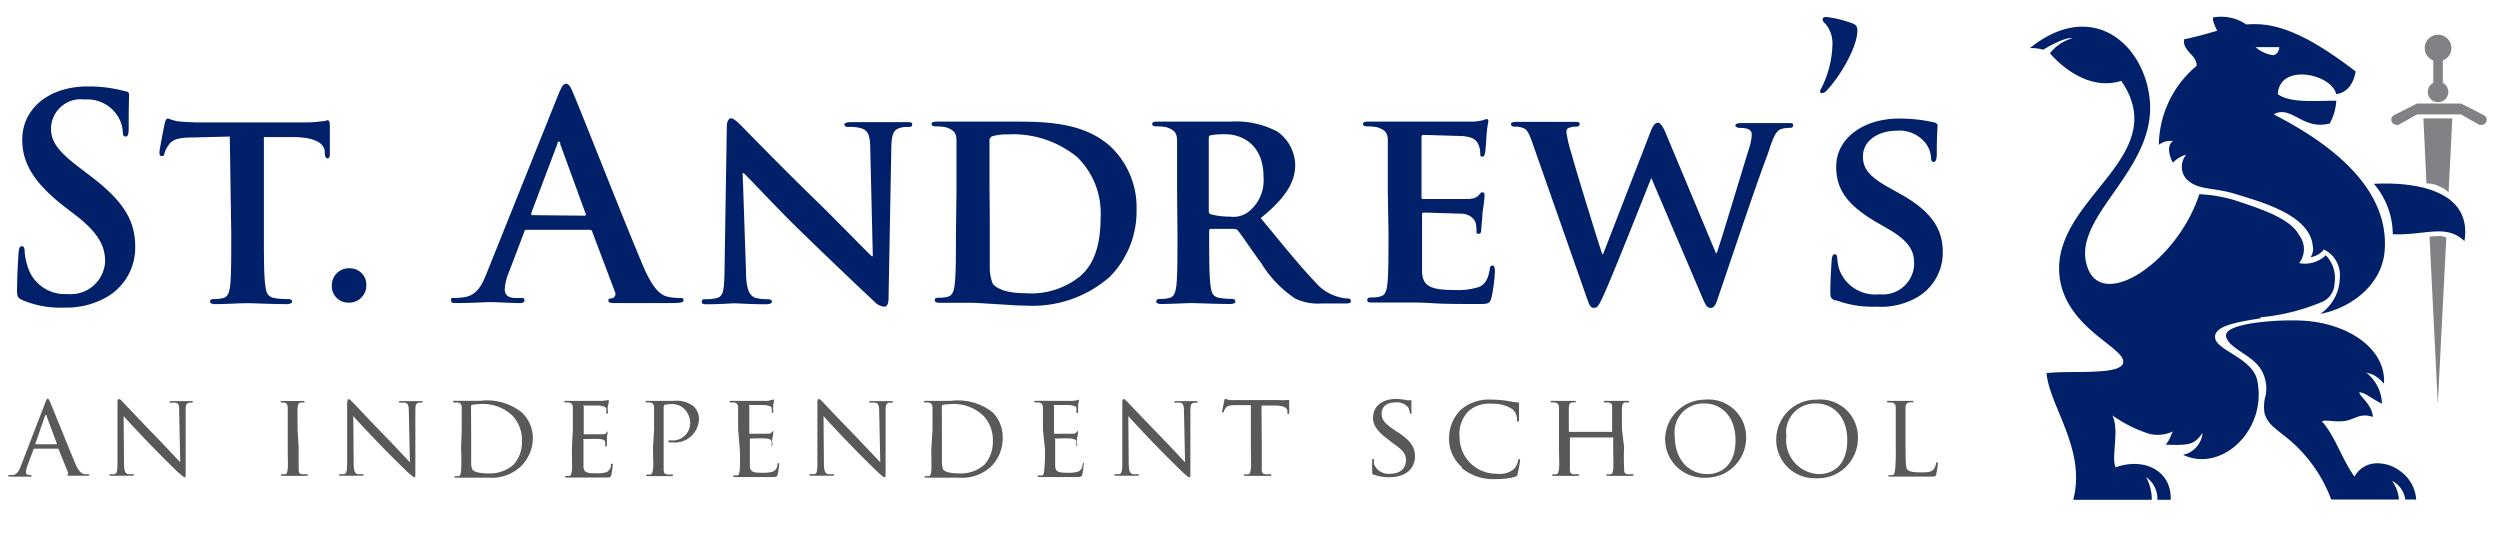
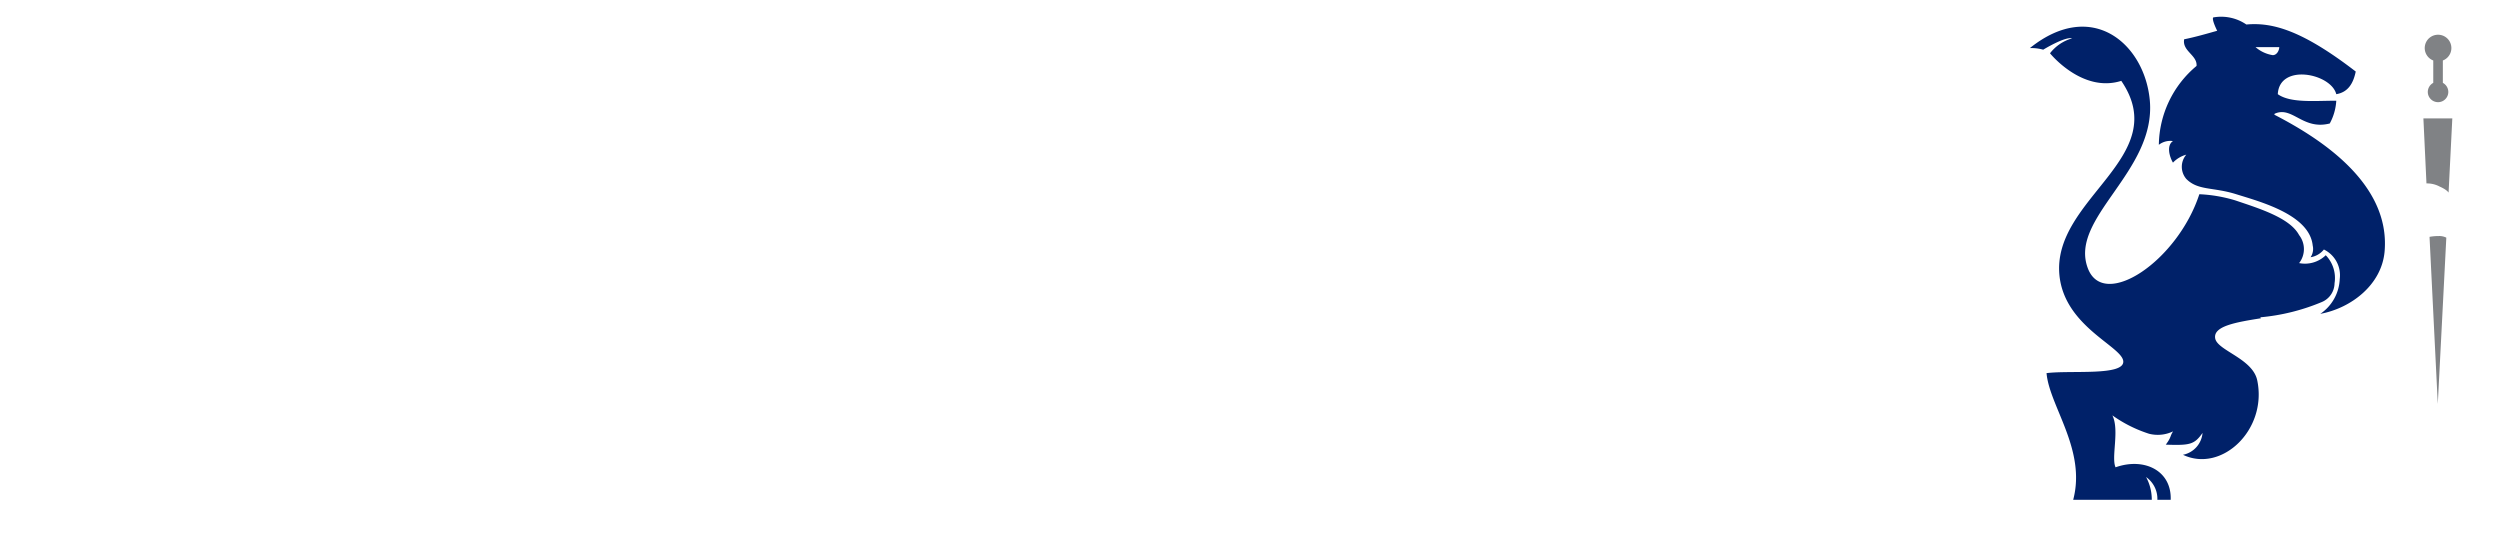
<svg xmlns="http://www.w3.org/2000/svg" id="Layer_1" data-name="Layer 1" viewBox="0 0 187.67 40">
  <defs>
    <style>.cls-1,.cls-3{fill:#002169}.cls-2{fill:#58595b}.cls-3{fill-rule:evenodd}.cls-4{fill:#808285}</style>
  </defs>
-   <path class="cls-1" d="M1.69 22.53c-.34-.14-.41-.25-.41-.72 0-1.16.09-2.44.11-2.78s.08-.55.25-.55.21.19.21.36a4.29 4.29 0 00.2 1.08 2.91 2.91 0 003 2.15 2.58 2.58 0 002.84-2.42c0-1-.32-2-2.08-3.39l-1-.77c-2.34-1.82-3.14-3.31-3.14-5 0-2.34 2-4 4.9-4a10.18 10.18 0 012.82.36c.19 0 .3.1.3.25s-.03.9-.03 2.52c0 .46-.06.63-.23.63s-.21-.12-.21-.38a2.56 2.56 0 00-.56-1.4 2.69 2.69 0 00-2.31-1 2.23 2.23 0 00-2.52 2.15c0 1 .48 1.72 2.25 3.05l.59.45c2.57 1.93 3.48 3.39 3.48 5.4a4.28 4.28 0 01-2 3.7 6.1 6.1 0 01-3.37.87 7.2 7.2 0 01-3.09-.56M17.25 10.25l-2.78.07c-1.08 0-1.52.15-1.8.55a2.11 2.11 0 00-.32.61c0 .15-.08.24-.21.24s-.17-.11-.17-.3.36-2 .4-2.18.11-.34.22-.34.33.14.8.21a18.55 18.55 0 001.87.08h7.57a8.69 8.69 0 001.27-.08c.3 0 .45-.09.51-.09s.15.11.15.38v2.19c0 .19-.07.3-.17.3s-.19-.09-.21-.36v-.19c-.05-.47-.53-1-2.21-1.05h-2.36v7.3c0 1.65 0 3.08.11 3.86.06.51.17.85.72.93a6 6 0 001 .07c.21 0 .29.1.29.19s-.14.19-.36.19c-1.23 0-2.48-.07-3-.07s-1.7.07-2.44.07c-.23 0-.36-.07-.36-.19s.06-.19.3-.19a2.21 2.21 0 00.65-.07c.39-.08.49-.42.56-.95.08-.76.08-2.19.08-3.84zM24.91 21.43a1.27 1.27 0 011.29-1.29 1.23 1.23 0 011.3 1.23 1.29 1.29 0 01-1.32 1.35 1.23 1.23 0 01-1.27-1.29M39.54 17.25c-.1 0-.15 0-.19.17l-1.14 3a3.87 3.87 0 00-.32 1.29c0 .38.19.66.85.66h.31c.26 0 .32 0 .32.17s-.13.21-.36.21c-.68 0-1.59-.07-2.25-.07-.23 0-1.4.07-2.5.07-.28 0-.4 0-.4-.21s.08-.17.25-.17a4.65 4.65 0 00.66-.05c1-.12 1.38-.84 1.8-1.9L41.9 7.13c.25-.61.38-.84.59-.84s.32.19.53.68c.51 1.16 3.9 9.82 5.26 13 .81 1.91 1.42 2.21 1.87 2.31a4.19 4.19 0 00.89.09c.17 0 .27 0 .27.17s-.19.21-1 .21h-4c-.38 0-.64 0-.64-.17s.09-.17.3-.19a.35.35 0 00.19-.49l-1.7-4.5a.19.19 0 00-.21-.15zm4.33-1.06c.1 0 .13-.06.1-.13l-1.91-5.23c0-.09 0-.2-.1-.2s-.11.11-.13.2L39.88 16c0 .09 0 .15.08.15zM56 20.33c0 1.4.27 1.82.63 2a3.08 3.08 0 001 .13c.21 0 .32.08.32.19s-.17.19-.43.19c-1.21 0-2.07-.07-2.42-.07-.16 0-1.05.07-2 .07-.25 0-.42 0-.42-.19s.12-.19.29-.19a3.46 3.46 0 00.85-.09c.49-.13.55-.61.57-2.18l.17-10.69c0-.36.13-.62.32-.62s.49.28.81.6 3 3.09 5.75 5.75c1.27 1.24 3.75 3.79 4 4h.08l-.19-8c0-1.11-.19-1.42-.64-1.59a3 3 0 00-1-.11c-.24 0-.3-.08-.3-.19s.19-.17.47-.17h4.2c.25 0 .42 0 .42.17s-.11.19-.32.19a2 2 0 00-.57.06c-.51.15-.66.47-.68 1.49l-.21 11.37c0 .4-.15.57-.3.57a1.1 1.1 0 01-.76-.38c-1.17-1.08-3.5-3.31-5.45-5.2s-4-4.13-4.37-4.45h-.07zM71.8 14.37v-3.82c0-.57-.21-.81-.81-1a3.67 3.67 0 00-.74-.06c-.19 0-.32-.06-.32-.19s.15-.17.43-.17H76.05c2.33 0 5.47 0 7.51 2.06a6.32 6.32 0 011.76 4.58 7 7 0 01-2 5A8.77 8.77 0 0177 22.94c-.68 0-1.49-.07-2.23-.11s-1.42-.1-1.89-.1h-2.35c-.23 0-.36-.06-.36-.19s.06-.19.29-.19a2.37 2.37 0 00.66-.07c.38-.08.49-.42.55-.95.09-.76.09-2.19.09-3.84zm2.5 2v3.65a3.41 3.41 0 00.22 1.27c.23.34 1 .72 2.43.72a5.87 5.87 0 004.08-1.23c1.21-1 1.59-2.6 1.59-4.47a5.87 5.87 0 00-1.74-4.5 7.58 7.58 0 00-5.22-1.72 4 4 0 00-1.14.13.33.33 0 00-.24.36v3.52zM88.36 14.37v-3.82c0-.57-.21-.8-.8-1a3.71 3.71 0 00-.75-.06c-.19 0-.32-.06-.32-.19s.15-.17.43-.17h5.45a6.6 6.6 0 013.54.76 3.16 3.16 0 011.32 2.48c0 1.34-.77 2.53-2.59 4 1.65 2 3 3.67 4.09 4.8a3.44 3.44 0 002 1.18 1.45 1.45 0 00.44.05.22.22 0 01.24.19c0 .15-.13.19-.36.19h-1.81a4 4 0 01-2-.36 8.49 8.49 0 01-2.55-2.65c-.74-1-1.53-2.19-1.76-2.46a.42.42 0 00-.34-.13h-1.68a.13.13 0 00-.14.14v.26c0 1.67 0 3.08.1 3.84.07.53.15.87.72.95a6.06 6.06 0 00.92.07.21.21 0 01.23.19c0 .12-.15.19-.38.19-1.08 0-2.63-.07-2.91-.07s-1.55.07-2.29.07c-.23 0-.36-.07-.36-.19s.07-.19.3-.19a2.42 2.42 0 00.66-.07c.38-.08.48-.42.55-.95.08-.76.08-2.19.08-3.84zm2.38 1.4c0 .19 0 .25.17.32a5.37 5.37 0 001.42.17 1.87 1.87 0 001.31-.3 3 3 0 001.21-2.67c0-2.55-1.74-3.21-2.84-3.21a5.79 5.79 0 00-1.1.07c-.13 0-.17.1-.17.25zM104.18 14.37v-3.82c0-.57-.21-.81-.8-1a3.71 3.71 0 00-.75-.06c-.19 0-.31-.06-.31-.19s.14-.17.42-.17H110.52c.36 0 .64-.08.79-.1a2.33 2.33 0 01.29-.09c.11 0 .13.09.13.17a9.44 9.44 0 00-.15 1.17c0 .19-.06 1-.1 1.19s-.07.29-.21.29-.15-.08-.15-.23a1.66 1.66 0 00-.13-.66c-.15-.32-.3-.57-1.23-.66-.32 0-2.55-.08-2.93-.08-.08 0-.12.06-.12.17v4.45c0 .11 0 .19.12.19h3.27c.43 0 .72-.08.89-.27s.21-.24.3-.24a.18.18 0 01.15.19c0 .11 0 .41-.15 1.32 0 .36-.09 1.08-.09 1.21s0 .4-.19.4-.17-.06-.17-.15 0-.42-.06-.65-.34-.64-1-.71c-.34 0-2.46-.08-2.93-.08-.08 0-.1.08-.1.19v4.12c0 1.23.61 1.5 2.52 1.5a5.08 5.08 0 001.76-.23c.47-.21.68-.6.81-1.34 0-.19.08-.27.21-.27s.17.23.17.42a11.77 11.77 0 01-.26 2c-.12.47-.29.47-1 .47-1.4 0-2.53 0-3.44-.06s-1.61-.05-2.16-.05H103c-.38 0-.36-.07-.36-.19s.07-.19.3-.19a2.42 2.42 0 00.66-.07c.38-.08.49-.42.55-.95.08-.77.08-2.19.08-3.84zM115.1 10.91c-.23-.66-.38-1.08-.65-1.25a1.48 1.48 0 00-.72-.15c-.19 0-.3-.06-.3-.19s.15-.17.42-.17h4.33c.28 0 .4 0 .4.17s-.15.19-.34.19a1.11 1.11 0 00-.46.09c-.17.06-.19.16-.19.36a10.79 10.79 0 00.4 1.65c.32 1.19 2 6.64 2.29 7.47h.06l3.57-9.21c.19-.51.38-.66.55-.66s.38.28.61.85l3.74 8.94h.06c.36-1 1.78-5.79 2.44-7.89a3.84 3.84 0 00.19-1c0-.3-.17-.51-.91-.51-.17 0-.32-.09-.32-.19s.15-.17.45-.17h3.55c.21 0 .34 0 .34.15s-.09.21-.26.21a2.17 2.17 0 00-.65.09c-.45.16-.66.84-1 1.88-.87 2.27-2.78 8-3.7 10.69-.21.64-.31.85-.59.85s-.38-.21-.66-.87l-3.79-8.88c-.31.76-2.82 7.14-3.58 8.8-.34.74-.45.95-.72.95s-.34-.19-.51-.66zM137.06 1.82c-.22-.21-.24-.28-.24-.38s.13-.17.24-.17a8.21 8.21 0 011.75.4c.53.15.62.3.62.62 0 1.29-1.38 3.56-2.33 4.53a.44.44 0 01-.34.17.12.12 0 01-.13-.12.67.67 0 01.11-.28 7.64 7.64 0 00.82-3.31 2.28 2.28 0 00-.5-1.46M137.75 22.55c-.29-.12-.35-.21-.35-.61 0-1 .08-2.1.1-2.4s.09-.46.23-.46.19.17.19.29a3.28 3.28 0 00.18.94 2.88 2.88 0 003 1.78 2.34 2.34 0 002.59-2.29c0-.79-.19-1.57-1.84-2.55l-1.09-.63c-2.2-1.3-2.92-2.51-2.92-4.1 0-2.2 2.12-3.62 4.71-3.62a11.64 11.64 0 012.65.29c.17.05.25.11.25.24s-.06.74-.06 2.16c0 .38-.09.57-.23.57s-.2-.1-.2-.32a2 2 0 00-.48-1.18 2.51 2.51 0 00-2.08-.85c-1.34 0-2.55.7-2.55 1.93 0 .8.3 1.44 2 2.37l.77.43c2.46 1.36 3.22 2.73 3.22 4.37a3.87 3.87 0 01-1.86 3.37 5.43 5.43 0 01-3.12.74 7.81 7.81 0 01-3-.47" />
-   <path class="cls-2" d="M3.4 30.22c.1-.25.13-.29.19-.29s.1.1.18.27c.14.32 1.39 3.43 1.87 4.57.28.67.5.77.66.82a1 1 0 00.31 0s.1 0 .1.06-.09.06-.18.06H5.3c-.15 0-.27 0-.27-.05a.15.15 0 00.07-.21l-.7-1.72s0-.05-.07-.05H2.59a.08.08 0 00-.08.07l-.45 1.2a1.51 1.51 0 00-.11.5c0 .15.13.21.26.21h.07c.07 0 .08 0 .08.06s0 .06-.11.06H.76q-.15 0-.15-.06a.07.07 0 01.07-.06h.23c.36 0 .51-.31.66-.69zm.87 3.13v-.05l-.77-2.06c0-.12-.09-.12-.13 0l-.71 2.06v.05zM9.31 34.73c0 .62.08.81.3.86a1.65 1.65 0 00.39 0 .06.06 0 01.06.06s-.05.06-.14.06H8.34c-.08 0-.12 0-.12-.06a.05.05 0 01.06-.06 1.14 1.14 0 00.32 0c.19-.05.22-.25.22-.94v-4.31c0-.3 0-.38.11-.38s.22.15.3.23 1.25 1.33 2.46 2.57c.77.8 1.6 1.69 1.84 1.94l-.08-3.77c0-.49 0-.66-.29-.7a2.21 2.21 0 00-.38 0 .06.06 0 01-.07-.07s.07-.05.15-.05h1.48c.08 0 .14 0 .14.05a.08.08 0 01-.08.07.8.8 0 00-.19 0c-.26.05-.27.2-.27.66v4.4c0 .5 0 .54-.06.54s-.16-.06-.6-.46c-.08-.07-1.2-1.17-2-2s-1.78-1.87-2-2.14zM22.42 33.58v1.62c0 .31.05.37.28.4h.35a.05.05 0 01.06.06s0 .06-.12.06h-1.77c-.08 0-.13 0-.13-.06a.06.06 0 01.06-.06.93.93 0 00.24 0c.15 0 .18-.18.21-.4s0-.9 0-1.62v-1.33-1.62c0-.24-.08-.38-.24-.41h-.24a.06.06 0 01-.06-.06s0-.06.12-.06h1.57q.12 0 .12.06a.07.07 0 01-.06.06.83.83 0 00-.2 0c-.21 0-.25.15-.27.42s0 .45 0 1.62zM26.55 34.73c0 .62.08.81.3.86a1.65 1.65 0 00.39 0 .06.06 0 01.06.06s-.05.06-.14.06h-1.58c-.08 0-.12 0-.12-.06a.05.05 0 01.06-.06 1.14 1.14 0 00.32 0c.19-.05.22-.25.22-.94v-4.31c0-.3.05-.38.11-.38s.22.15.3.23 1.25 1.33 2.46 2.57c.77.8 1.6 1.69 1.84 1.94l-.08-3.77c0-.49-.05-.66-.29-.7a2.21 2.21 0 00-.38 0c-.06 0-.06 0-.06-.07s.06-.05.15-.05H31.58c.08 0 .15 0 .15.05a.09.09 0 01-.09.07.8.8 0 00-.19 0c-.26.05-.27.2-.27.66v4.4c0 .5 0 .54-.06.54s-.16-.06-.6-.46c-.07-.07-1.2-1.17-2-2s-1.78-1.87-2-2.14zM34.66 32.25v-1.62c0-.24-.06-.38-.32-.42h-.26s-.07 0-.07-.06 0-.06.13-.06h1.9a4.19 4.19 0 013.12.86 2.64 2.64 0 01.84 1.89 3 3 0 01-.89 2.16 3.16 3.16 0 01-2.36.86H34.23q-.12 0-.12-.06a.06.06 0 01.06-.06 1 1 0 00.24 0c.15 0 .17-.17.2-.4a13.5 13.5 0 000-1.62zm.71.81v1.64a1.17 1.17 0 00.09.54c.09.14.37.3 1.29.3a2.63 2.63 0 001.82-.68 2.52 2.52 0 00.61-1.79 2.65 2.65 0 00-.73-1.89 3.25 3.25 0 00-2.53-.84 2.47 2.47 0 00-.46.05c-.08 0-.1.07-.1.16zM43 32.25v-1.62c0-.24-.06-.38-.32-.42h-.26a.06.06 0 01-.06-.06s0-.06.12-.06H45.24a3.44 3.44 0 00.36-.05h.1v.07c0 .07 0 .14-.06.35s0 .41 0 .5 0 .08-.07.08-.06 0-.06-.1a1 1 0 000-.27c-.06-.12-.14-.17-.56-.23h-1.13c-.13 0 0 0 0 .08v2.08h1.31c.18 0 .3 0 .38-.1s.08-.1.11-.1 0 0 0 .06a2.86 2.86 0 00-.06.42v.49c0 .06 0 .14-.07.14s-.06 0-.06-.07a.8.8 0 000-.25c0-.11-.1-.2-.4-.23s-1 0-1.18 0-.05 0-.05.06V34.93c0 .5.16.6.93.6a2.59 2.59 0 00.78-.08.57.57 0 00.35-.52c0-.09 0-.12.08-.12s.06.07.06.12a7.16 7.16 0 01-.11.72c-.05.2-.13.2-.43.2h-2.91c-.08 0-.13 0-.13-.06s0-.06.07-.06a1.85 1.85 0 00.23 0c.15 0 .17-.17.21-.4s0-.9 0-1.62zM49.1 32.25v-1.62c0-.24-.06-.38-.32-.42h-.26a.06.06 0 01-.06-.06s0-.06.12-.06H50.59a2.09 2.09 0 011.49.42 1.31 1.31 0 01.39.91 1.81 1.81 0 01-2 1.79h-.22a.09.09 0 01-.08-.08c0-.06 0-.07.2-.07a1.31 1.31 0 001.44-1.22 1.51 1.51 0 00-.44-1.14 1.31 1.31 0 00-1.05-.36 2.44 2.44 0 00-.44.05s-.06.06-.06.14V35.22c0 .31.07.37.31.4h.34a.05.05 0 01.06.06s0 .06-.12.06h-1.77c-.08 0-.13 0-.13-.06a.06.06 0 01.06-.06 1 1 0 00.24 0c.15 0 .17-.17.21-.4s0-.9 0-1.62zM55.41 32.25v-1.62c0-.24-.06-.38-.32-.42h-.27a.07.07 0 01-.06-.06s0-.06.13-.06H57.65A3.16 3.16 0 0058 30a.45.45 0 01.11 0v.07a3.2 3.2 0 00-.07.35v.5c0 .09-.04.08-.04.08s-.07 0-.07-.1a.73.73 0 000-.27c-.05-.12-.13-.17-.56-.23h-1.12c-.12 0 0 0 0 .08v2.08h1.3c.18 0 .3 0 .38-.1s.09-.1.12-.1 0 0 0 .06 0 .17-.06.42 0 .43 0 .49 0 .14-.07.14 0 0 0-.07a.61.61 0 000-.25c0-.11-.09-.2-.39-.23s-1.05 0-1.18 0a.05.05 0 00-.06.06v1.91c0 .5.16.6.93.6a2.56 2.56 0 00.78-.08.57.57 0 00.36-.52c0-.09 0-.12.08-.12s.05.07.05.12a5.1 5.1 0 01-.11.72c-.05.2-.13.2-.43.2H55.15q-.12 0-.12-.06a.06.06 0 01.06-.06 2 2 0 00.24 0c.15 0 .17-.17.2-.4a13.5 13.5 0 000-1.62zM61.85 34.73c0 .62.09.81.3.86a1.65 1.65 0 00.39 0s.07 0 .07.06-.06.06-.15.06H60.89c-.08 0-.13 0-.13-.06s0-.06.07-.06a1.14 1.14 0 00.32 0c.19-.05.21-.25.21-.94v-4.31c0-.3 0-.38.11-.38s.22.15.3.23 1.26 1.33 2.47 2.57l1.84 1.94-.08-3.77c0-.49-.06-.66-.3-.7a2.12 2.12 0 00-.38 0s-.06 0-.06-.07.06-.05.15-.05h1.48c.08 0 .14 0 .14.05a.08.08 0 01-.09.07.77.77 0 00-.18 0c-.26.05-.28.2-.28.66v4.4c0 .5 0 .54-.07.54s-.16-.06-.59-.46c-.08-.07-1.2-1.17-2-2s-1.78-1.87-2-2.14zM70 32.25v-1.62c0-.24-.06-.38-.32-.42h-.27a.07.07 0 01-.06-.06s0-.06.12-.06H71.38a4.22 4.22 0 013.13.86 2.64 2.64 0 01.76 1.91 3 3 0 01-.85 2.14 3.17 3.17 0 01-2.37.86H69.53q-.12 0-.12-.06a.05.05 0 01.06-.06 1 1 0 00.24 0c.15 0 .17-.17.2-.4s0-.9 0-1.62zm.71.81v1.64a1.51 1.51 0 00.09.54c.1.14.37.3 1.29.3a2.63 2.63 0 001.83-.68 2.57 2.57 0 00.61-1.79 2.61 2.61 0 00-.74-1.89 3.22 3.22 0 00-2.52-.84 2.59 2.59 0 00-.47.05.15.15 0 00-.1.16zM78.29 32.25v-1.62c0-.24-.06-.38-.32-.42h-.26s-.07 0-.07-.06 0-.06.13-.06H80.53a3.16 3.16 0 00.35-.05A.45.45 0 0181 30v.07a3.2 3.2 0 00-.07.35v.5c0 .09 0 .08-.07.08s-.06 0-.06-.1a.78.78 0 000-.27c0-.12-.13-.17-.55-.23h-1.13c-.13 0 0 0 0 .08v2.08h1.3c.17 0 .3 0 .38-.1s.09-.1.12-.1 0 0 0 .06 0 .17-.06.42 0 .43 0 .49 0 .14-.07.14 0 0 0-.07a.8.8 0 000-.25c0-.11-.1-.2-.4-.23s-1 0-1.18 0 0 0 0 .06V34.89c0 .5.16.6.93.6a2.62 2.62 0 00.78-.08.58.58 0 00.35-.52c0-.09 0-.12.08-.12s0 .07 0 .12a6.74 6.74 0 01-.1.72c-.06.2-.14.2-.44.2H78.01q-.12 0-.12-.06a.06.06 0 01.06-.06 2 2 0 00.24 0c.15 0 .17-.17.2-.4a13.5 13.5 0 00.05-1.62zM84.73 34.73c0 .62.09.81.31.86a1.58 1.58 0 00.38 0s.07 0 .07.06-.06.06-.14.06h-1.58c-.08 0-.12 0-.12-.06a.05.05 0 01.06-.06 1.14 1.14 0 00.32 0c.19-.05.22-.25.22-.94v-4.31c0-.3 0-.38.1-.38s.22.15.3.23 1.26 1.33 2.47 2.57c.77.8 1.6 1.69 1.84 1.94l-.08-3.77c0-.49-.06-.66-.3-.7a2.12 2.12 0 00-.37 0 .06.06 0 01-.07-.07s.07-.05.15-.05h1.48c.08 0 .14 0 .14.05a.08.08 0 01-.09.07h-.18c-.26.05-.28.2-.28.66v4.4c0 .5 0 .54-.07.54s-.16-.06-.59-.46c-.08-.07-1.2-1.17-2-2s-1.78-1.87-2-2.14zM94.72 33.58v1.62c0 .31.06.37.3.4h.35c.06 0 .06 0 .06.06s0 .06-.12.06H93.5c-.09 0-.12 0-.12-.06s0-.05.06-.05a.93.93 0 00.23 0c.16 0 .2-.19.23-.41s0-.9 0-1.62v-3.17h-1.12c-.49 0-.67.06-.79.24a1.24 1.24 0 00-.12.24c0 .06 0 .07-.08.07a.06.06 0 01-.05-.06c0-.08.16-.75.16-.82s.06-.14.08-.14.14.06.35.09a5.67 5.67 0 00.61 0H96a3.5 3.5 0 00.56 0h.22v.94c0 .09 0 .1-.07.1s-.06 0-.07-.13v-.08c0-.23-.2-.4-.94-.42h-1zM103.13 35.66c-.11-.06-.12-.08-.12-.29a7.66 7.66 0 010-.79c0-.09 0-.13.06-.13s.07 0 .07.09a1.58 1.58 0 000 .28 1.16 1.16 0 001.24.74c.77 0 1.16-.44 1.16-1s-.29-.8-1-1.31l-.35-.27c-.84-.63-1.12-1.09-1.12-1.61 0-.89.7-1.42 1.73-1.42a3.94 3.94 0 01.8.09.94.94 0 00.28 0c.06 0 .08 0 .08.05a7.13 7.13 0 000 .8c0 .11 0 .17-.06.17s-.06 0-.07-.1a1.58 1.58 0 00-.11-.37 1.14 1.14 0 00-1-.38c-.57 0-1 .29-1 .82s.24.75 1 1.28l.22.14c1 .65 1.28 1.17 1.28 1.82a1.46 1.46 0 01-.73 1.28 2.41 2.41 0 01-1.24.27 3.06 3.06 0 01-1.13-.2M109.72 35.05a2.81 2.81 0 01-.94-2.23 3 3 0 01.87-2.05A3.22 3.22 0 01112 30a8 8 0 011.14.09 6.21 6.21 0 00.8.12c.08 0 .09 0 .09.07v1.2c0 .11 0 .16-.09.16s-.06-.05-.06-.16a1 1 0 00-.33-.75 2.52 2.52 0 00-1.53-.42 2.41 2.41 0 00-1.75.52 2.47 2.47 0 00-.7 2 2.74 2.74 0 002.8 2.73 1.65 1.65 0 001.29-.36 1.35 1.35 0 00.3-.63c0-.08 0-.1.08-.1s.07.05.07.1a7.93 7.93 0 01-.19 1c0 .14-.06.17-.19.22a4.77 4.77 0 01-1.41.17 3.68 3.68 0 01-2.57-.81M121.92 33.58a16.05 16.05 0 000 1.62c0 .22 0 .37.28.4h.35c.05 0 .07 0 .07.06s0 .06-.13.06h-1.77c-.09 0-.12 0-.12-.06a.05.05 0 01.06-.06.93.93 0 00.23 0c.16 0 .18-.18.21-.41s0-.87 0-1.6v-.75h-3.25V35.2c0 .31.06.37.29.4h.35a.05.05 0 01.06.06s0 .06-.12.06h-1.78c-.08 0-.13 0-.13-.06a.06.06 0 01.06-.06.93.93 0 00.24 0c.15 0 .17-.18.21-.4s0-.9 0-1.62v-1.33-1.62c0-.24-.06-.38-.32-.42h-.26a.06.06 0 01-.06-.06s0-.06.12-.06h1.67q.12 0 .12.06a.07.07 0 01-.06.06.79.79 0 00-.2 0c-.21 0-.26.15-.27.42s0 .47 0 1.63v.16h3.25v-.16-1.63c0-.24 0-.38-.31-.42h-.27a.06.06 0 01-.06-.06s0-.06.12-.06H122.16c.09 0 .13 0 .13.06a.07.07 0 01-.07.06h-.19c-.21 0-.25.15-.27.42s0 .45 0 1.62zM128 30a2.82 2.82 0 013.08 2.83 3 3 0 01-3.08 3.03 2.89 2.89 0 01-3-3 3 3 0 013-2.86m.18 5.59c.7 0 2.1-.37 2.1-2.55 0-1.81-1.09-2.75-2.32-2.75a2.16 2.16 0 00-2.24 2.45c0 1.75 1.05 2.85 2.46 2.85M136.39 30a2.82 2.82 0 013.08 2.83 3 3 0 01-3.13 3.07 2.88 2.88 0 01-3-3 3 3 0 013.05-2.9m.17 5.59c.7 0 2.11-.37 2.11-2.55 0-1.81-1.1-2.75-2.33-2.75a2.16 2.16 0 00-2.24 2.45 2.55 2.55 0 002.46 2.85M143.05 33.59c0 1.11 0 1.56.16 1.69s.42.18 1 .18c.41 0 .75 0 .94-.23a.83.83 0 00.18-.43s0-.09.08-.09.06 0 .06.11a5.38 5.38 0 01-.12.76c0 .17-.08.2-.49.2H141.88q-.12 0-.12-.06a.06.06 0 01.06-.06 1 1 0 00.24 0c.15 0 .17-.18.2-.4a13.5 13.5 0 00.05-1.62v-1.39-1.62c0-.24-.06-.38-.32-.42h-.26s-.07 0-.07-.06 0-.06.13-.06h1.74q.12 0 .12.06a.06.06 0 01-.06.05h-.25c-.23.05-.28.16-.3.43v3z" />
-   <path class="cls-3" d="M185 18.1c-1.4-1.34-3-.4-5.38-.52a5.83 5.83 0 00-1.42-3.78c.28 0 7.58-.6 6.8 4.3M167.09 25.25a1.49 1.49 0 00.5.69c.76.65 1.71 1 2.21 1.92a2.79 2.79 0 01.29 1.77 3.11 3.11 0 00-.09 1.42 2.19 2.19 0 00.74 1.06c.2.18.41.34.62.51A10.81 10.81 0 01175 37.5h5.08a2.72 2.72 0 00-.52-1.41 1.87 1.87 0 011 1.41h.82a2.87 2.87 0 00-1.31-2.21 2.81 2.81 0 00-1.73-.51 1.9 1.9 0 00-1.59 1c-.93-1.27-1.43-3-2.44-4.14.22-.18 1.08.1 1.82-.06s1.06-.59 2-.28c-.07-1-1.13-1.64-1-1.86.54.11.66.34 1.68.87a3.09 3.09 0 00-1.26-2.4c.26.21.61 0 1.41.89.17-2.61-2.66-4.49-5.94-4.72-1.86-.13-6.1.15-5.91 1.16" />
  <path class="cls-4" d="M183.08 17.72a3.68 3.68 0 00-.7.06l.62 12.54.64-12.48a1.16 1.16 0 00-.58-.12M181.92 8.89l.23 4.88a2 2 0 011 .24c.55.24.66.45.66.45l.28-5.57zM183.38 6.22V4.54a1 1 0 10-.72 0v1.68a.78.78 0 00-.41.68.77.77 0 101.54 0 .78.78 0 00-.41-.68" />
-   <path class="cls-4" d="M186.47 8.65l-1.73-.88h-3.3l-1.73.88a.38.38 0 00-.2.34.38.38 0 00.38.38.34.34 0 00.17 0l1.38-.78h3.3l1.37.78a.35.35 0 00.18 0 .38.38 0 00.38-.38.38.38 0 00-.2-.34" />
  <path class="cls-1" d="M170.75 8.54c1.33-.61 2.1 1.25 4.14.73a4.05 4.05 0 00.49-1.71c-1.6 0-3.44.19-4.39-.49.12-2.34 4-1.56 4.39 0 .9-.15 1.28-.83 1.46-1.7-4-3.08-6.24-3.71-8.21-3.53a3.35 3.35 0 00-2.49-.53c-.12.18.3 1 .3 1-.74.21-1.64.47-2.48.64-.16.89 1 1.19.93 2a7.84 7.84 0 00-2.83 5.92 1.41 1.41 0 011.06-.28c-.51.34-.25 1.2 0 1.62a2.16 2.16 0 011-.6 1.4 1.4 0 000 1.82c.88.89 2 .6 3.75 1.15s5.5 1.52 5.74 3.85a1.11 1.11 0 01-.16.88 1.6 1.6 0 001-.58 2.15 2.15 0 011.19 2.21 3.32 3.32 0 01-1.46 2.62c2.29-.42 4.62-2.17 4.83-4.71.42-5.12-4.87-8.48-8.28-10.24m.37-5.07c0 .21-.16.6-.49.6a2.58 2.58 0 01-1.29-.6z" />
  <path class="cls-3" d="M169.67 23.82a15.51 15.51 0 004.63-1.15 1.55 1.55 0 00.95-1.41 2.46 2.46 0 00-.66-2.1 2.24 2.24 0 01-2 .59 1.71 1.71 0 000-2.1c-.69-1.3-3-2-4.8-2.61a10.92 10.92 0 00-2.69-.46c-1.63 5-7.12 8.68-8.35 5.61-1.52-3.81 5.14-7.29 4.63-12.68-.4-4.21-4.33-7.65-9-3.9a3.34 3.34 0 011 .12s1.63-1 2.17-.85A3.19 3.19 0 00153.89 4s2.41 3 5.35 2.07c3.92 5.75-5.23 8.82-4.64 14.62.4 3.84 4.71 5.31 4.79 6.43s-3.95.66-5.76.89c.21 2.47 3 5.75 2 9.51h5.9a3.54 3.54 0 00-.43-1.71 2 2 0 01.85 1.71h1c.08-2.2-2-3.2-4.14-2.44-.34-.74.31-2.8-.24-3.9a10 10 0 002.75 1.38 2.65 2.65 0 001.81-.18c-.25.38-.12.43-.55 1 1.81.06 2.14 0 2.76-.88a1.83 1.83 0 01-1.47 1.64c2.9 1.38 6.34-1.87 5.58-5.57-.33-1.66-3-2.25-3.16-3.17s1.56-1.21 3.44-1.51" />
  <path class="cls-1" d="M170.39 10.81" />
</svg>